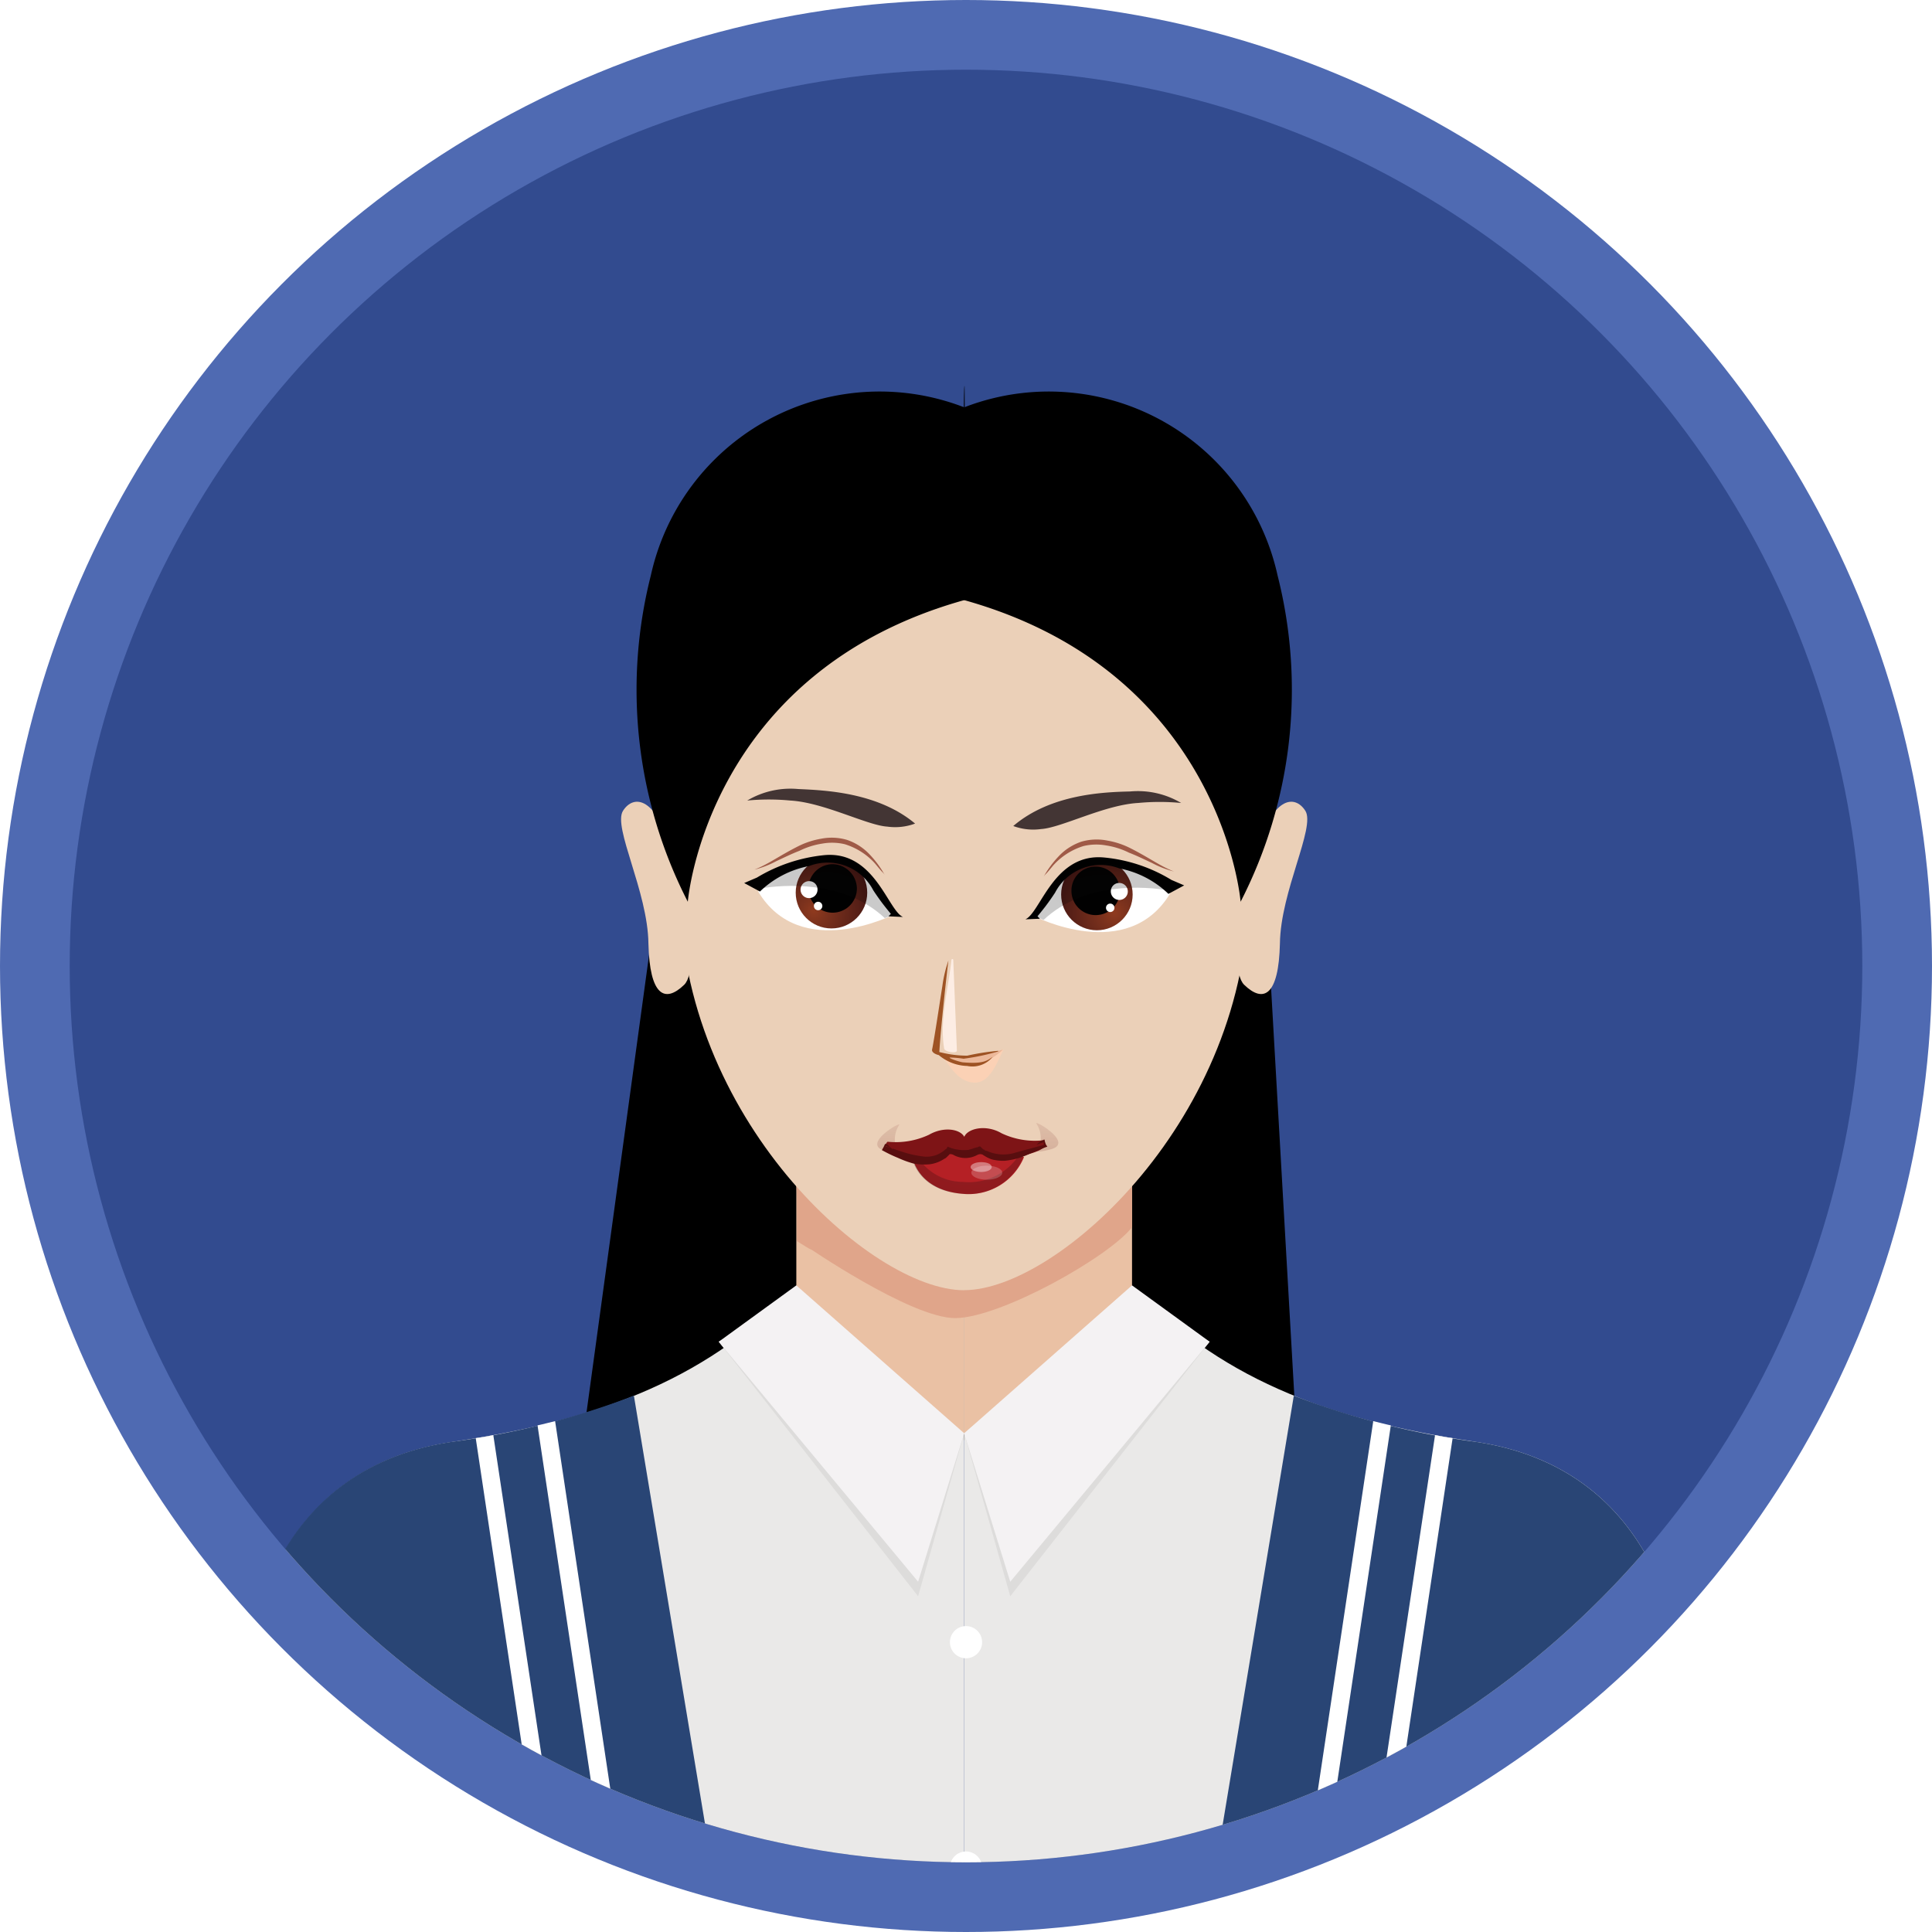
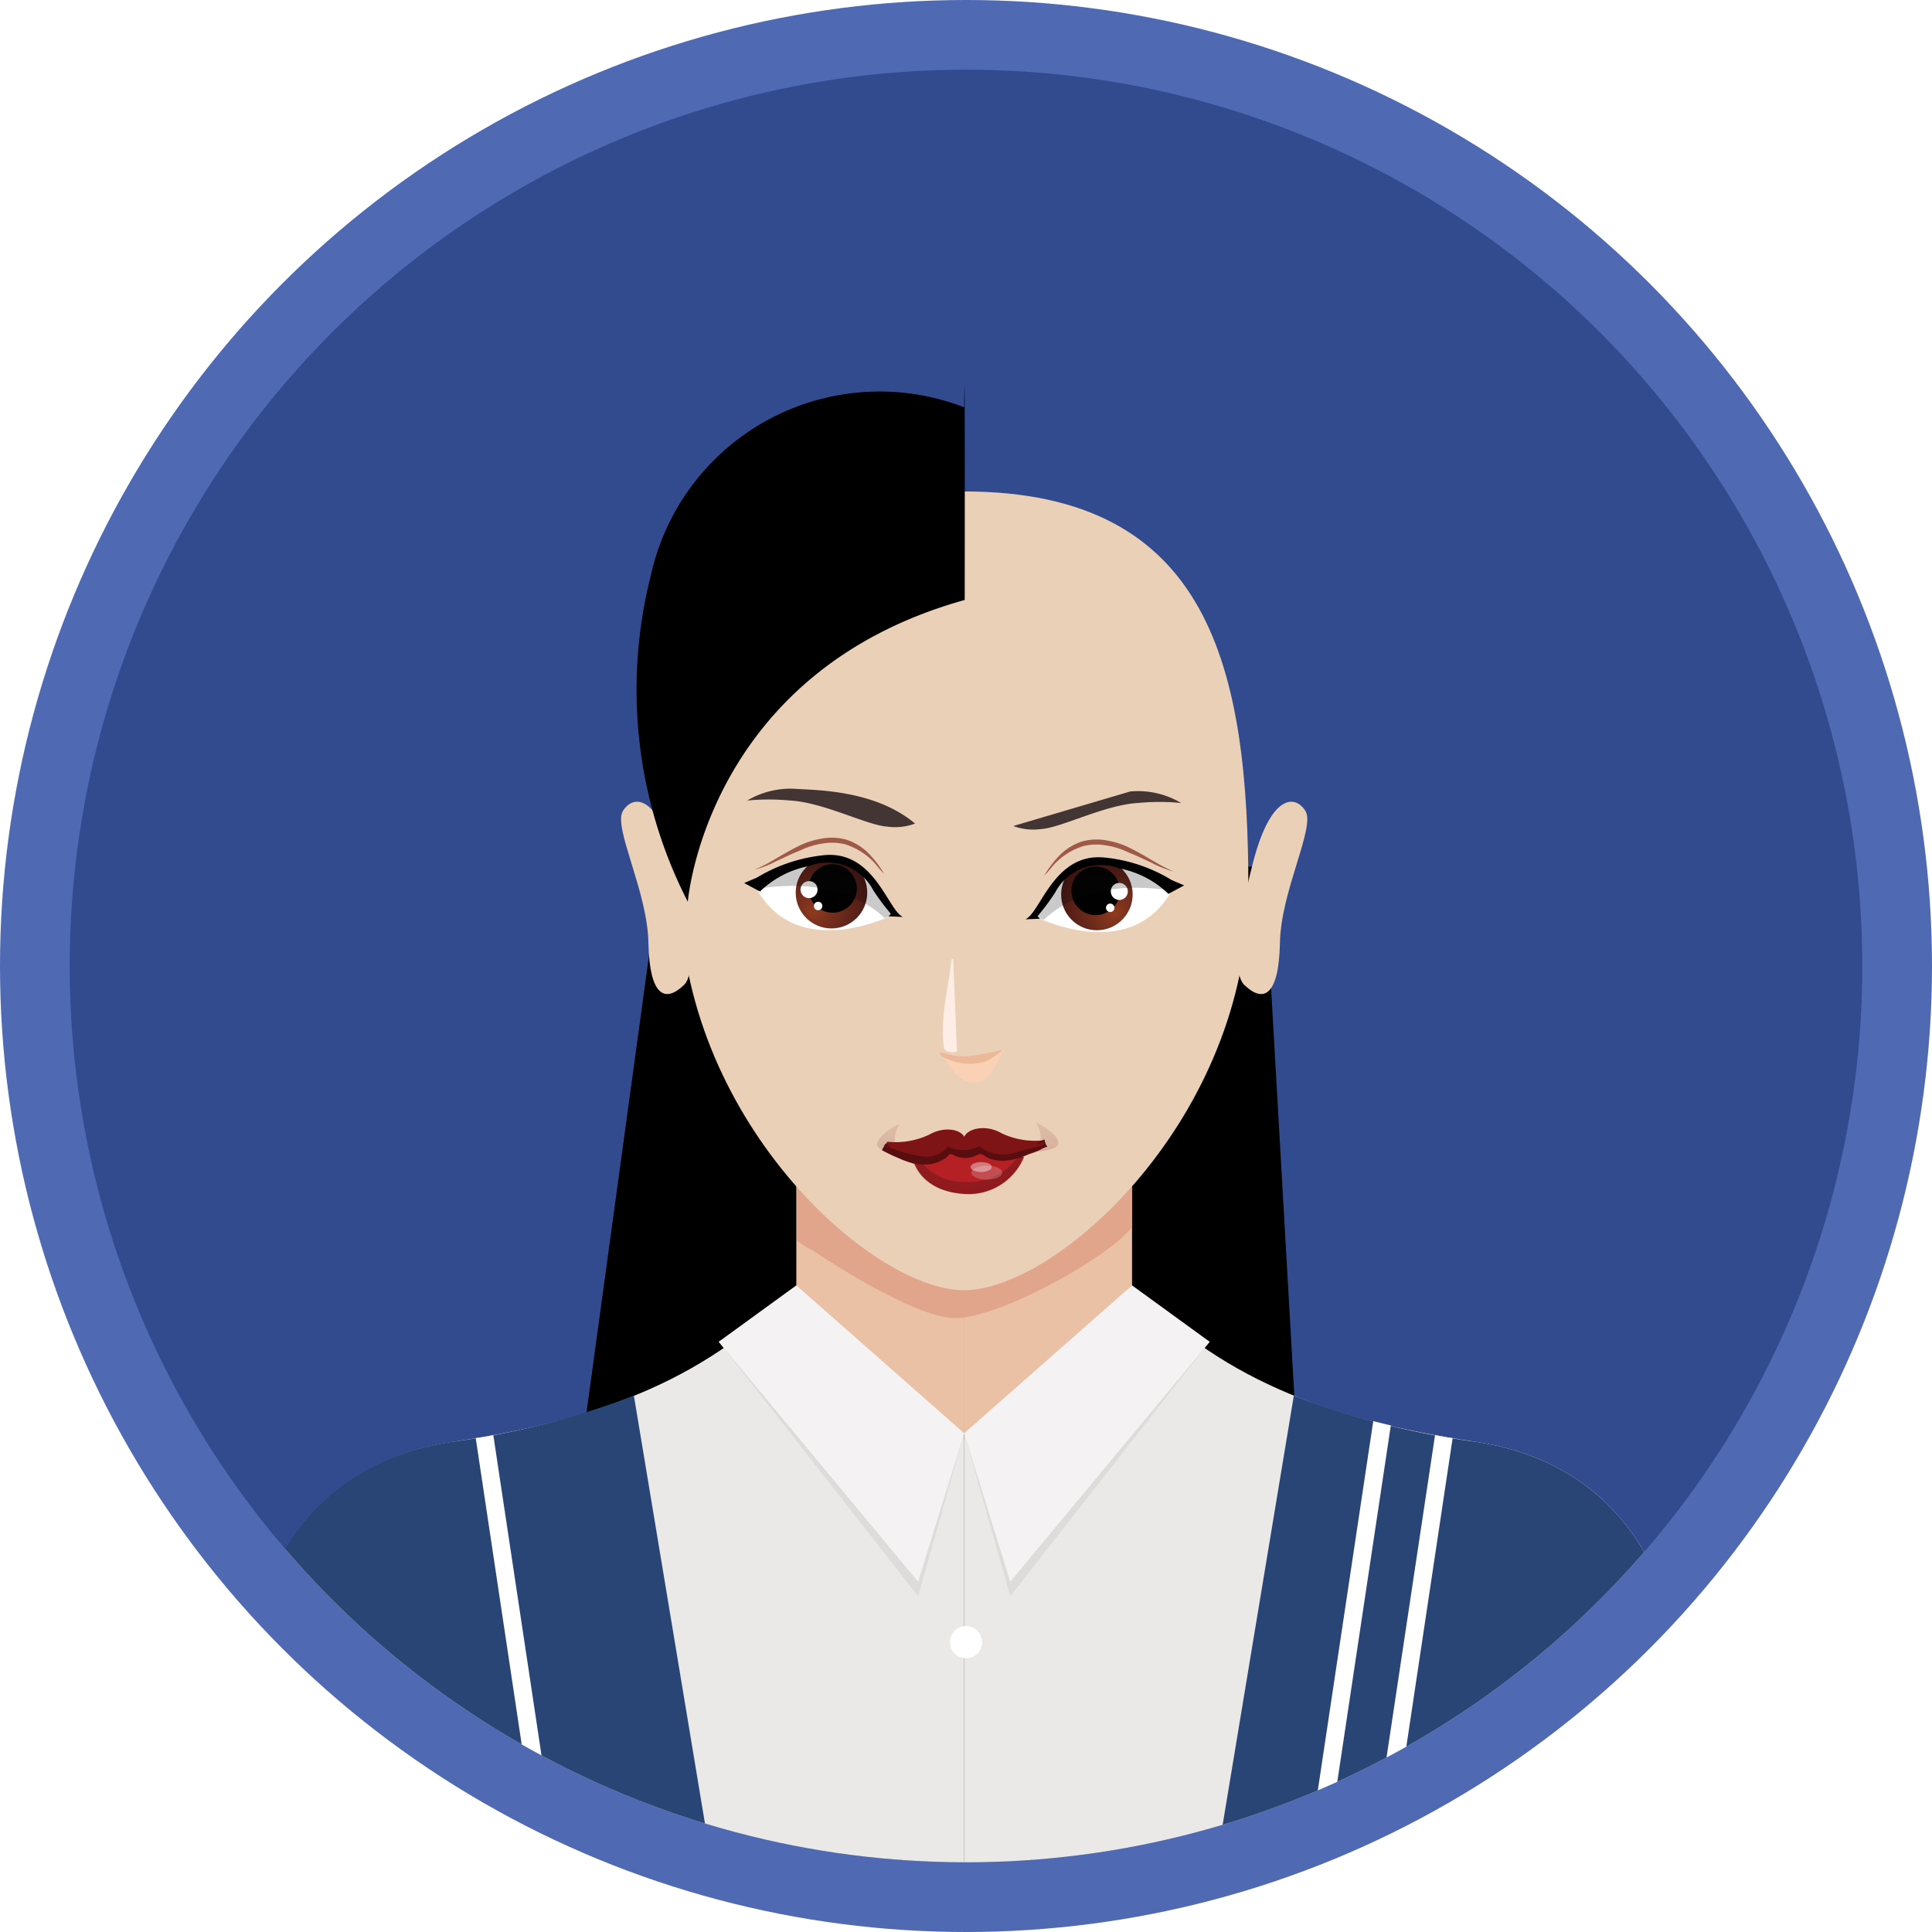
<svg xmlns="http://www.w3.org/2000/svg" xmlns:xlink="http://www.w3.org/1999/xlink" width="120" height="120" viewBox="0 0 120 120">
  <defs>
    <clipPath id="clip-path">
      <circle id="Ellipse_700" data-name="Ellipse 700" cx="60" cy="60" r="60" transform="translate(14466 -1316)" fill="#fff" stroke="#707070" stroke-width="1" />
    </clipPath>
    <clipPath id="clip-path-2">
      <circle id="Ellipse_699" data-name="Ellipse 699" cx="55.671" cy="55.671" r="55.671" transform="translate(4.668 4.63)" />
    </clipPath>
    <radialGradient id="radial-gradient" cx="0.445" cy="-1.061" r="2.434" gradientUnits="objectBoundingBox">
      <stop offset="0" stop-color="#640f0f" stop-opacity="0" />
      <stop offset="1" stop-color="#680d0d" stop-opacity="0.2" />
    </radialGradient>
    <radialGradient id="radial-gradient-2" cx="0.503" cy="0.49" r="1.066" gradientUnits="objectBoundingBox">
      <stop offset="0" stop-color="#0a0909" stop-opacity="0.224" />
      <stop offset="0.995" stop-color="#010101" stop-opacity="0.2" />
    </radialGradient>
    <radialGradient id="radial-gradient-3" cx="0.575" cy="-1.059" r="2.434" xlink:href="#radial-gradient" />
    <radialGradient id="radial-gradient-4" cx="0.5" cy="-0.503" r="2.106" gradientUnits="objectBoundingBox">
      <stop offset="0" stop-color="#fff" stop-opacity="0.2" />
      <stop offset="1" stop-color="#fff" stop-opacity="0.2" />
    </radialGradient>
    <radialGradient id="radial-gradient-5" cx="0.527" cy="-0.444" r="1.951" gradientUnits="objectBoundingBox">
      <stop offset="0" stop-color="#fff" stop-opacity="0.4" />
      <stop offset="1" stop-color="#fff" stop-opacity="0.4" />
    </radialGradient>
    <radialGradient id="radial-gradient-6" cx="0.256" cy="0.756" r="0.919" gradientUnits="objectBoundingBox">
      <stop offset="0" stop-color="#8f3a1e" />
      <stop offset="0.193" stop-color="#7c321d" />
      <stop offset="0.735" stop-color="#521d16" />
      <stop offset="0.995" stop-color="#421312" />
    </radialGradient>
    <radialGradient id="radial-gradient-7" cx="0.503" cy="0.5" r="0.9" xlink:href="#radial-gradient-2" />
    <radialGradient id="radial-gradient-8" cx="0.744" cy="0.758" r="0.919" xlink:href="#radial-gradient-6" />
    <radialGradient id="radial-gradient-9" cx="0.497" cy="0.503" r="0.9" xlink:href="#radial-gradient-2" />
    <filter id="Ellipse_803" x="50" y="92" width="20" height="20" filterUnits="userSpaceOnUse">
      <feOffset dy="3" input="SourceAlpha" />
      <feGaussianBlur stdDeviation="3" result="blur" />
      <feFlood flood-opacity="0.161" />
      <feComposite operator="in" in2="blur" />
      <feComposite in="SourceGraphic" />
    </filter>
    <filter id="Ellipse_804" x="50" y="106" width="20" height="20" filterUnits="userSpaceOnUse">
      <feOffset dy="3" input="SourceAlpha" />
      <feGaussianBlur stdDeviation="3" result="blur-2" />
      <feFlood flood-opacity="0.161" />
      <feComposite operator="in" in2="blur-2" />
      <feComposite in="SourceGraphic" />
    </filter>
  </defs>
  <g id="Mask_Group_85" data-name="Mask Group 85" transform="translate(-14466 1316)" clip-path="url(#clip-path)">
    <g id="Avatars-14" transform="translate(14465.661 -1316.301)">
      <g id="Group_3543" data-name="Group 3543">
        <path id="Path_7367" data-name="Path 7367" d="M60.339,115.972A55.671,55.671,0,1,1,116.01,60.3,55.663,55.663,0,0,1,60.339,115.972Z" fill="#324b8f" />
      </g>
      <g id="Group_3544" data-name="Group 3544">
        <path id="Path_7368" data-name="Path 7368" d="M60.339,115.972A55.671,55.671,0,1,1,116.01,60.3,55.663,55.663,0,0,1,60.339,115.972Z" fill="#324b8f" />
      </g>
      <g id="Group_3545" data-name="Group 3545">
        <circle id="Ellipse_674" data-name="Ellipse 674" cx="60" cy="60" r="60" transform="translate(0.339 0.301)" fill="#4f6ab2" />
      </g>
      <g id="Group_3546" data-name="Group 3546">
        <circle id="Ellipse_675" data-name="Ellipse 675" cx="55.671" cy="55.671" r="55.671" transform="translate(4.668 4.63)" fill="#324b8f" />
      </g>
      <circle id="Ellipse_676" data-name="Ellipse 676" cx="56.913" cy="56.913" r="56.913" transform="translate(3.425 3.388)" fill="none" />
      <circle id="Ellipse_677" data-name="Ellipse 677" cx="56.913" cy="56.913" r="56.913" transform="translate(3.425 3.388)" fill="none" />
      <circle id="Ellipse_678" data-name="Ellipse 678" cx="56.913" cy="56.913" r="56.913" transform="translate(3.425 3.388)" fill="none" />
      <circle id="Ellipse_679" data-name="Ellipse 679" cx="56.913" cy="56.913" r="56.913" transform="translate(3.425 3.388)" fill="none" />
-       <circle id="Ellipse_680" data-name="Ellipse 680" cx="56.913" cy="56.913" r="56.913" transform="translate(3.425 3.388)" fill="none" />
      <circle id="Ellipse_681" data-name="Ellipse 681" cx="56.913" cy="56.913" r="56.913" transform="translate(3.425 3.388)" fill="none" />
      <circle id="Ellipse_682" data-name="Ellipse 682" cx="56.913" cy="56.913" r="56.913" transform="translate(3.425 3.388)" fill="none" />
      <circle id="Ellipse_683" data-name="Ellipse 683" cx="56.913" cy="56.913" r="56.913" transform="translate(3.425 3.388)" fill="none" />
      <circle id="Ellipse_684" data-name="Ellipse 684" cx="56.913" cy="56.913" r="56.913" transform="translate(3.425 3.388)" fill="none" />
      <circle id="Ellipse_685" data-name="Ellipse 685" cx="56.913" cy="56.913" r="56.913" transform="translate(3.425 3.388)" fill="none" />
      <circle id="Ellipse_686" data-name="Ellipse 686" cx="56.913" cy="56.913" r="56.913" transform="translate(3.425 3.388)" fill="none" />
      <circle id="Ellipse_687" data-name="Ellipse 687" cx="56.913" cy="56.913" r="56.913" transform="translate(3.425 3.388)" fill="none" />
      <circle id="Ellipse_688" data-name="Ellipse 688" cx="56.913" cy="56.913" r="56.913" transform="translate(3.425 3.388)" fill="none" />
      <circle id="Ellipse_689" data-name="Ellipse 689" cx="56.913" cy="56.913" r="56.913" transform="translate(3.425 3.388)" fill="none" />
      <circle id="Ellipse_690" data-name="Ellipse 690" cx="56.913" cy="56.913" r="56.913" transform="translate(3.425 3.388)" fill="none" />
      <circle id="Ellipse_691" data-name="Ellipse 691" cx="56.913" cy="56.913" r="56.913" transform="translate(3.425 3.388)" fill="none" />
      <circle id="Ellipse_692" data-name="Ellipse 692" cx="56.913" cy="56.913" r="56.913" transform="translate(3.425 3.388)" fill="none" />
      <circle id="Ellipse_693" data-name="Ellipse 693" cx="56.913" cy="56.913" r="56.913" transform="translate(3.425 3.388)" fill="none" />
      <g id="Group_3564" data-name="Group 3564">
        <g id="Group_3563" data-name="Group 3563" clip-path="url(#clip-path-2)">
          <path id="Path_7369" data-name="Path 7369" d="M41.405,54.128,36.437,90.452l44.417-1.317L78.858,54.128Z" />
          <path id="XMLID_49_" d="M49.987,79.987c-5.458,5.8-12.083,8.469-21.493,9.862-11.33,1.656-12.836,12.271-12.836,15.207v13.89H60.226V79.987Z" fill="#eae9e8" />
          <path id="XMLID_45_" d="M42.233,53.676c-1.092-4.028-2.56-4.028-3.2-3.011s1.543,5.006,1.581,8.243c.075,3.237,1.016,3.726,2.221,2.56C44.04,60.263,42.233,53.676,42.233,53.676Z" fill="#ebd0b8" />
          <path id="XMLID_43_" d="M49.987,80.853l-5.006,2.785L57.365,99.448l2.861-10.125Z" fill="#dddcdb" />
          <path id="XMLID_39_" d="M39.711,86.989a49.591,49.591,0,0,1-11.255,2.861c-11.33,1.656-12.836,12.271-12.836,15.207v13.89h29.4Z" fill="#294575" />
          <path id="XMLID_38_" d="M30.979,89.435a11.034,11.034,0,0,1-1.092.188l4.4,29.322H35.42Z" fill="#fff" />
-           <path id="XMLID_37_" d="M34.818,88.57c-.339.075-.715.188-1.092.263l4.517,30.075h1.129Z" fill="#fff" />
          <path id="XMLID_34_" d="M70.464,79.987c5.458,5.8,12.083,8.469,21.493,9.862,11.33,1.656,12.836,12.271,12.836,15.207v13.89H60.226V79.987Z" fill="#eae9e8" />
          <g id="Group_3547" data-name="Group 3547">
            <path id="XMLID_48_" d="M60.226,72.422H49.8V82.848c0,1.543,3.312,6.474,10.427,6.474Z" fill="#eac1a4" />
            <path id="XMLID_33_" d="M60.226,72.422H70.652V82.848c0,1.543-3.312,6.474-10.427,6.474Z" fill="#eac1a4" />
          </g>
          <path id="Path_7370" data-name="Path 7370" d="M70.615,71.368V68.319h0l-5.345,4.63-5.082,1.807v2.221h0c.038-1.242.075-3.689,0,0C63.087,76.9,69.222,73.212,70.615,71.368Z" fill="#e0a58a" />
          <path id="Path_7371" data-name="Path 7371" d="M70.652,76.524V72.045L55.784,72.5l-5.985.9.038,1.355V77.39s1.317.828.79.452c-.489-.339,6.286,4.366,9.072,4.329C62.522,82.133,69.222,78.369,70.652,76.524Z" fill="#e0a58a" />
          <g id="Group_3548" data-name="Group 3548">
            <path id="Union_6" data-name="Union 6" d="M-14128.008,1316.3c15.357,0,17.654,11.1,17.654,24.808,0,14.037-11.818,24.8-17.654,24.8Zm-17.655,24.808c0-13.7,2.3-24.808,17.655-24.808v49.613C-14133.841,1365.913-14145.663,1355.145-14145.663,1341.108Z" transform="translate(14188.233 -1285.473)" fill="#ebd0b8" />
          </g>
          <path id="XMLID_30_" d="M78.218,53.676c1.092-4.028,2.56-4.028,3.2-3.011s-1.543,5.006-1.581,8.243c-.075,3.237-1.016,3.726-2.221,2.56C76.412,60.263,78.218,53.676,78.218,53.676Z" fill="#ebd0b8" />
          <path id="XMLID_28_" d="M70.464,80.853l5.006,2.785L63.087,99.448,60.226,89.322Z" fill="#dddcdb" />
          <path id="XMLID_27_" d="M70.652,80.138l4.818,3.5L63.087,98.545l-2.861-9.222Z" fill="#f4f2f3" />
          <path id="XMLID_24_" d="M80.7,86.989a49.591,49.591,0,0,0,11.255,2.861c11.33,1.656,12.836,12.271,12.836,15.207v13.89H75.4Z" fill="#294575" />
          <path id="XMLID_23_" d="M89.473,89.435a11.034,11.034,0,0,0,1.092.188l-4.4,29.322H85.031Z" fill="#fff" />
          <path id="XMLID_22_" d="M85.634,88.57c.339.075.715.188,1.092.263l-4.517,30.075H81.079Z" fill="#fff" />
          <path id="XMLID_42_" d="M49.8,80.138l-4.818,3.5L57.365,98.545l2.861-9.222Z" fill="#f4f2f3" />
          <path id="XMLID_14_" d="M60.226,25.6A14.551,14.551,0,0,0,40.76,36.058a28.835,28.835,0,0,0,2.3,20.253s1.129-14.266,17.2-18.745c0,0,.009-8.977,0-11.97S60.226,25.6,60.226,25.6Z" />
-           <path id="XMLID_14_2" data-name="XMLID_14_" d="M39.956,25.6A14.551,14.551,0,0,1,59.421,36.058a28.835,28.835,0,0,1-2.3,20.253s-1.129-14.266-17.2-18.745c0,0-.009-8.977,0-11.97S39.956,25.6,39.956,25.6Z" transform="translate(20.274)" />
          <g id="Group_3562" data-name="Group 3562">
            <g id="Group_3552" data-name="Group 3552" transform="translate(-1.01 -0.614)">
              <path id="Path_7372" data-name="Path 7372" d="M56.956,71.992a1.684,1.684,0,0,1,.219-1.181c.35-.394-2.449,1.181-.831,1.574C58.006,72.823,56.956,71.992,56.956,71.992Z" transform="translate(0 0.012)" fill="url(#radial-gradient)" />
              <path id="Path_7373" data-name="Path 7373" d="M57.742,72.724s.35,1.968,3.1,2.186a3.714,3.714,0,0,0,3.8-2.274C64.563,72.549,60.453,70.363,57.742,72.724Z" transform="translate(0.308 0.155)" fill="#b52025" />
              <path id="Path_7374" data-name="Path 7374" d="M60.852,74.046a3.341,3.341,0,0,1-2.886-1.662,1.16,1.16,0,0,0-.262.219s.35,1.968,3.1,2.186a3.714,3.714,0,0,0,3.8-2.274.6.6,0,0,0-.262-.131A3.714,3.714,0,0,1,60.852,74.046Z" transform="translate(0.302 0.277)" fill="url(#radial-gradient-2)" />
              <g id="Group_3551" data-name="Group 3551" transform="translate(56.126 70.985)">
                <path id="Path_7375" data-name="Path 7375" d="M66.11,71.743l-.044-.044a4.825,4.825,0,0,1-2.58-.437c-.962-.568-2.1-.306-2.318.219-.262-.481-1.268-.656-2.186-.131a4.863,4.863,0,0,1-2.58.437l-.044.044c-.525.7,2.1,1.093,2.755,1.093.612.044,1.224-.656,1.268-.7-.044.044-.087.131.306.131a.263.263,0,0,0,.175-.044,1.118,1.118,0,0,0,.918-.087h.044c.394,0,.35-.087.306-.131a2.016,2.016,0,0,0,1.268.7C64.011,72.836,66.678,72.442,66.11,71.743Z" transform="translate(-56.052 -70.942)" fill="#7e1416" />
                <g id="Group_3549" data-name="Group 3549" transform="translate(0 0.976)">
                  <path id="Path_7376" data-name="Path 7376" d="M56.829,72.088h-.087c-.044,0-.087-.044-.131-.044a.332.332,0,0,0-.175-.087.043.043,0,0,1-.044-.044h-.044v.044a.161.161,0,0,1-.044.131c-.044-.044-.044-.131-.087-.175.306.087.7.219,1.093.35a6.8,6.8,0,0,0,1.356.306,1.708,1.708,0,0,0,1.356-.437l.131-.087c.044,0,.044-.044.087-.044l.087.044.131.044.087.044.394.131a1.436,1.436,0,0,0,.743.044.192.192,0,0,1-.131.044.873.873,0,0,1-.394.087,3.1,3.1,0,0,1-.612-.044.263.263,0,0,1-.175-.044h-.044a.043.043,0,0,0-.044.044v.044l-.044.044-.087.087c-.044.044-.131.131-.175.131a2.121,2.121,0,0,1-.918.35,3.8,3.8,0,0,1-1.006-.044,6.24,6.24,0,0,1-.962-.35,8.74,8.74,0,0,1-.918-.437l-.087-.044.044-.087a1.456,1.456,0,0,0,.131-.262l.044-.044h.044c.044,0,.044.044.087.044l.131.131.131.131.044.044C56.785,72.044,56.785,72.088,56.829,72.088Z" transform="translate(-56.085 -71.782)" fill="#580e0f" />
                </g>
                <g id="Group_3550" data-name="Group 3550" transform="translate(4.635 0.713)">
                  <path id="Path_7377" data-name="Path 7377" d="M65.017,71.906h0c.044,0,.044-.044.087-.087a.6.6,0,0,1,.175-.131c.044-.044.087-.087.131-.087s.044,0,.087-.044h.044a1.356,1.356,0,0,0,.087.306l.087.131-.131.044c-.306.131-.656.262-1.049.437a4.65,4.65,0,0,1-1.443.394,2.691,2.691,0,0,1-.831-.087,2.129,2.129,0,0,1-.787-.481l-.044-.044H61.3c-.131.044-.262.044-.394.087a1.4,1.4,0,0,1-.831-.131.338.338,0,0,1,.131.044H60.6a4.062,4.062,0,0,0,.568-.175c.044,0,.131-.044.175-.044s.087-.044.131-.044a.061.061,0,0,1,.087,0l.044.044.087.087c.044.044.044.044.087.044a.227.227,0,0,0,.175.087,2.494,2.494,0,0,0,1.705.131c.306-.087.612-.175.962-.262.306-.087.656-.175.962-.262,0,.044-.044.087-.044.131a.331.331,0,0,1-.044-.175v-.087h-.044c-.044,0-.087.044-.131.044l-.131.044-.175.087Z" transform="translate(-60.075 -71.556)" fill="#580e0f" />
                </g>
              </g>
              <path id="Path_7378" data-name="Path 7378" d="M64.6,71.917a1.685,1.685,0,0,0-.219-1.181c-.35-.394,2.449,1.181.831,1.574C63.551,72.748,64.6,71.917,64.6,71.917Z" transform="translate(1.364 0)" fill="url(#radial-gradient-3)" />
              <path id="Path_7379" data-name="Path 7379" d="M59.1,72.676s.612-.437.962-.219a1.527,1.527,0,0,0,1.443,0c.481-.262.787.481,1.4.219a3.756,3.756,0,0,1-1.268-.7,2.611,2.611,0,0,1-1.968-.044A1.209,1.209,0,0,1,59.1,72.676Z" transform="translate(0.527 0.203)" fill="#580e0f" />
              <ellipse id="Ellipse_694" data-name="Ellipse 694" cx="0.962" cy="0.437" rx="0.962" ry="0.437" transform="translate(61.679 73.316)" fill="url(#radial-gradient-4)" />
              <path id="Path_7380" data-name="Path 7380" d="M62.14,73.066c0,.175-.306.306-.656.306s-.656-.131-.656-.306.306-.306.656-.306C61.878,72.76,62.14,72.892,62.14,73.066Z" transform="translate(0.807 0.337)" fill="url(#radial-gradient-5)" />
            </g>
            <g id="Group_3556" data-name="Group 3556">
              <g id="Group_3555" data-name="Group 3555">
                <path id="Path_7381" data-name="Path 7381" d="M47.428,55.671s2.409-2.221,4.893-1.807c2.484.452,2.484,2.748,3.538,3.237C55.859,57.1,50.063,60.075,47.428,55.671Z" fill="#fff" />
                <g id="Group_3553" data-name="Group 3553">
                  <circle id="Ellipse_695" data-name="Ellipse 695" cx="2.221" cy="2.221" r="2.221" transform="translate(49.762 53.526)" fill="url(#radial-gradient-6)" />
                  <path id="Path_7382" data-name="Path 7382" d="M53.563,55.483a1.506,1.506,0,1,1-1.506-1.506A1.534,1.534,0,0,1,53.563,55.483Z" fill="#010101" />
                  <path id="Path_7383" data-name="Path 7383" d="M51.117,55.558a.527.527,0,1,1-.527-.527A.515.515,0,0,1,51.117,55.558Z" fill="#fff" />
                  <circle id="Ellipse_696" data-name="Ellipse 696" cx="0.263" cy="0.263" r="0.263" transform="translate(50.891 56.311)" fill="#fff" />
                </g>
                <path id="Path_7384" data-name="Path 7384" d="M55.521,57.215l.151-.151A14.783,14.783,0,0,1,54.58,55.6a3.2,3.2,0,0,0-3.99-1.506,6.008,6.008,0,0,0-3.049,1.581l-.979-.527.79-.339a10.048,10.048,0,0,1,4.178-1.393c3.124-.3,3.952,3.425,4.893,3.839Z" fill="#010101" />
                <g id="Group_3554" data-name="Group 3554">
                  <path id="Path_7385" data-name="Path 7385" d="M47.2,54.316a7.2,7.2,0,0,0,.79-.376c.489-.263,1.129-.678,1.957-1.092a5.043,5.043,0,0,1,1.393-.452,3.374,3.374,0,0,1,1.619.075,3.435,3.435,0,0,1,1.393.9,6.23,6.23,0,0,1,.941,1.28.836.836,0,0,0-.151-.188c-.113-.113-.263-.3-.452-.527a4.18,4.18,0,0,0-1.882-1.2,3.433,3.433,0,0,0-1.393-.038,4.87,4.87,0,0,0-1.43.452c-.489.188-.941.414-1.43.64A5.949,5.949,0,0,1,47.2,54.316Z" fill="#9f5a47" />
                </g>
                <path id="Path_7386" data-name="Path 7386" d="M52.321,53.864c-2.07-.376-4.1,1.129-4.743,1.619,1.355-.226,5.157-.565,7.716,1.844.339-.151.527-.226.527-.226C54.806,56.612,54.806,54.316,52.321,53.864Z" fill="url(#radial-gradient-7)" />
                <path id="Path_7387" data-name="Path 7387" d="M57.177,51.455a3.556,3.556,0,0,1-1.731.188c-1.242-.075-3.952-1.506-6.023-1.619a14.009,14.009,0,0,0-2.673,0,5.261,5.261,0,0,1,3.162-.715C51.531,49.385,54.843,49.5,57.177,51.455Z" fill="#433534" />
              </g>
            </g>
            <g id="Group_3560" data-name="Group 3560">
              <g id="Group_3559" data-name="Group 3559">
                <path id="Path_7388" data-name="Path 7388" d="M73.024,55.784s-2.409-2.221-4.893-1.807c-2.484.452-2.484,2.748-3.538,3.237C64.592,57.215,70.389,60.188,73.024,55.784Z" fill="#fff" />
                <g id="Group_3557" data-name="Group 3557">
                  <circle id="Ellipse_697" data-name="Ellipse 697" cx="2.221" cy="2.221" r="2.221" transform="translate(66.248 53.639)" fill="url(#radial-gradient-8)" />
                  <path id="Path_7389" data-name="Path 7389" d="M66.888,55.634a1.506,1.506,0,1,0,1.506-1.506A1.486,1.486,0,0,0,66.888,55.634Z" fill="#010101" />
                  <path id="Path_7390" data-name="Path 7390" d="M69.335,55.671a.527.527,0,1,0,.527-.527A.515.515,0,0,0,69.335,55.671Z" fill="#fff" />
                  <circle id="Ellipse_698" data-name="Ellipse 698" cx="0.263" cy="0.263" r="0.263" transform="translate(69.034 56.424)" fill="#fff" />
                </g>
                <path id="Path_7391" data-name="Path 7391" d="M64.931,57.365l-.151-.151a14.783,14.783,0,0,0,1.092-1.468,3.2,3.2,0,0,1,3.99-1.506,6.008,6.008,0,0,1,3.049,1.581l.979-.527-.79-.339a9.785,9.785,0,0,0-4.178-1.393c-3.124-.3-3.952,3.425-4.893,3.839Z" fill="#010101" />
                <g id="Group_3558" data-name="Group 3558">
                  <path id="Path_7392" data-name="Path 7392" d="M73.25,54.429a7.2,7.2,0,0,1-.79-.376c-.489-.263-1.129-.678-1.957-1.092a5.043,5.043,0,0,0-1.393-.452,3.374,3.374,0,0,0-1.619.075,3.435,3.435,0,0,0-1.393.9,6.229,6.229,0,0,0-.941,1.28.836.836,0,0,1,.151-.188c.113-.113.263-.3.452-.527a4.18,4.18,0,0,1,1.882-1.2,3.433,3.433,0,0,1,1.393-.038,4.87,4.87,0,0,1,1.43.452c.489.188.941.414,1.43.64A5.949,5.949,0,0,0,73.25,54.429Z" fill="#9f5a47" />
                </g>
                <path id="Path_7393" data-name="Path 7393" d="M68.13,53.977c2.07-.376,4.1,1.129,4.743,1.619-1.355-.226-5.157-.565-7.716,1.844-.339-.151-.527-.226-.527-.226C65.646,56.763,65.646,54.429,68.13,53.977Z" fill="url(#radial-gradient-9)" />
-                 <path id="Path_7394" data-name="Path 7394" d="M63.275,51.606a3.556,3.556,0,0,0,1.731.188c1.242-.075,3.952-1.506,6.023-1.619a14.009,14.009,0,0,1,2.673,0,5.261,5.261,0,0,0-3.162-.715C68.921,49.5,65.609,49.611,63.275,51.606Z" fill="#433534" />
+                 <path id="Path_7394" data-name="Path 7394" d="M63.275,51.606a3.556,3.556,0,0,0,1.731.188c1.242-.075,3.952-1.506,6.023-1.619a14.009,14.009,0,0,1,2.673,0,5.261,5.261,0,0,0-3.162-.715Z" fill="#433534" />
              </g>
            </g>
            <g id="Group_3561" data-name="Group 3561">
              <path id="Path_7395" data-name="Path 7395" d="M59.021,65.721a1.28,1.28,0,0,0-.376-.038c.565.565.9,1.393,1.656,1.731,1.393.6,1.882-.979,2.371-1.92a15.843,15.843,0,0,1-2.258.414A7.781,7.781,0,0,1,59.021,65.721Z" fill="#fbd1b5" />
              <path id="Path_7396" data-name="Path 7396" d="M61.506,66.248a3.949,3.949,0,0,0,1.129-.753h0a15.843,15.843,0,0,1-2.258.414,4.072,4.072,0,0,1-1.355-.188,1.28,1.28,0,0,0-.376-.038,1,1,0,0,1,.188.226A3.5,3.5,0,0,0,61.506,66.248Z" fill="#ecb89a" />
-               <path id="Path_7397" data-name="Path 7397" d="M60.188,66.06a13.573,13.573,0,0,0,2.146-.452v-.038a14.438,14.438,0,0,0-1.92.3,6.835,6.835,0,0,1-1.731-.226c.075-1.355.452-4.818.565-5.684h0a8.033,8.033,0,0,0-.376,1.581c-.075.452-.527,3.463-.64,3.952-.038.226.376.339.414.339a2.84,2.84,0,0,0,1.769.678,1.624,1.624,0,0,0,1.581-.565c-.339.226-.565.452-1.844.339-.113,0-.866-.226-.828-.3A6.722,6.722,0,0,1,60.188,66.06Z" fill="#9e5324" />
              <path id="Path_7398" data-name="Path 7398" d="M59.548,59.925a.056.056,0,0,0-.113,0c-.188,1.769-.753,3.726-.452,5.5.038.226.828.339.79.113" fill="#fdede4" />
            </g>
          </g>
          <g transform="matrix(1, 0, 0, 1, 0.34, 0.3)" filter="url(#Ellipse_803)">
            <circle id="Ellipse_803-2" data-name="Ellipse 803" cx="1" cy="1" r="1" transform="translate(59 98)" fill="#fff" />
          </g>
          <g transform="matrix(1, 0, 0, 1, 0.34, 0.3)" filter="url(#Ellipse_804)">
-             <circle id="Ellipse_804-2" data-name="Ellipse 804" cx="1" cy="1" r="1" transform="translate(59 112)" fill="#fff" />
-           </g>
+             </g>
        </g>
      </g>
    </g>
  </g>
</svg>